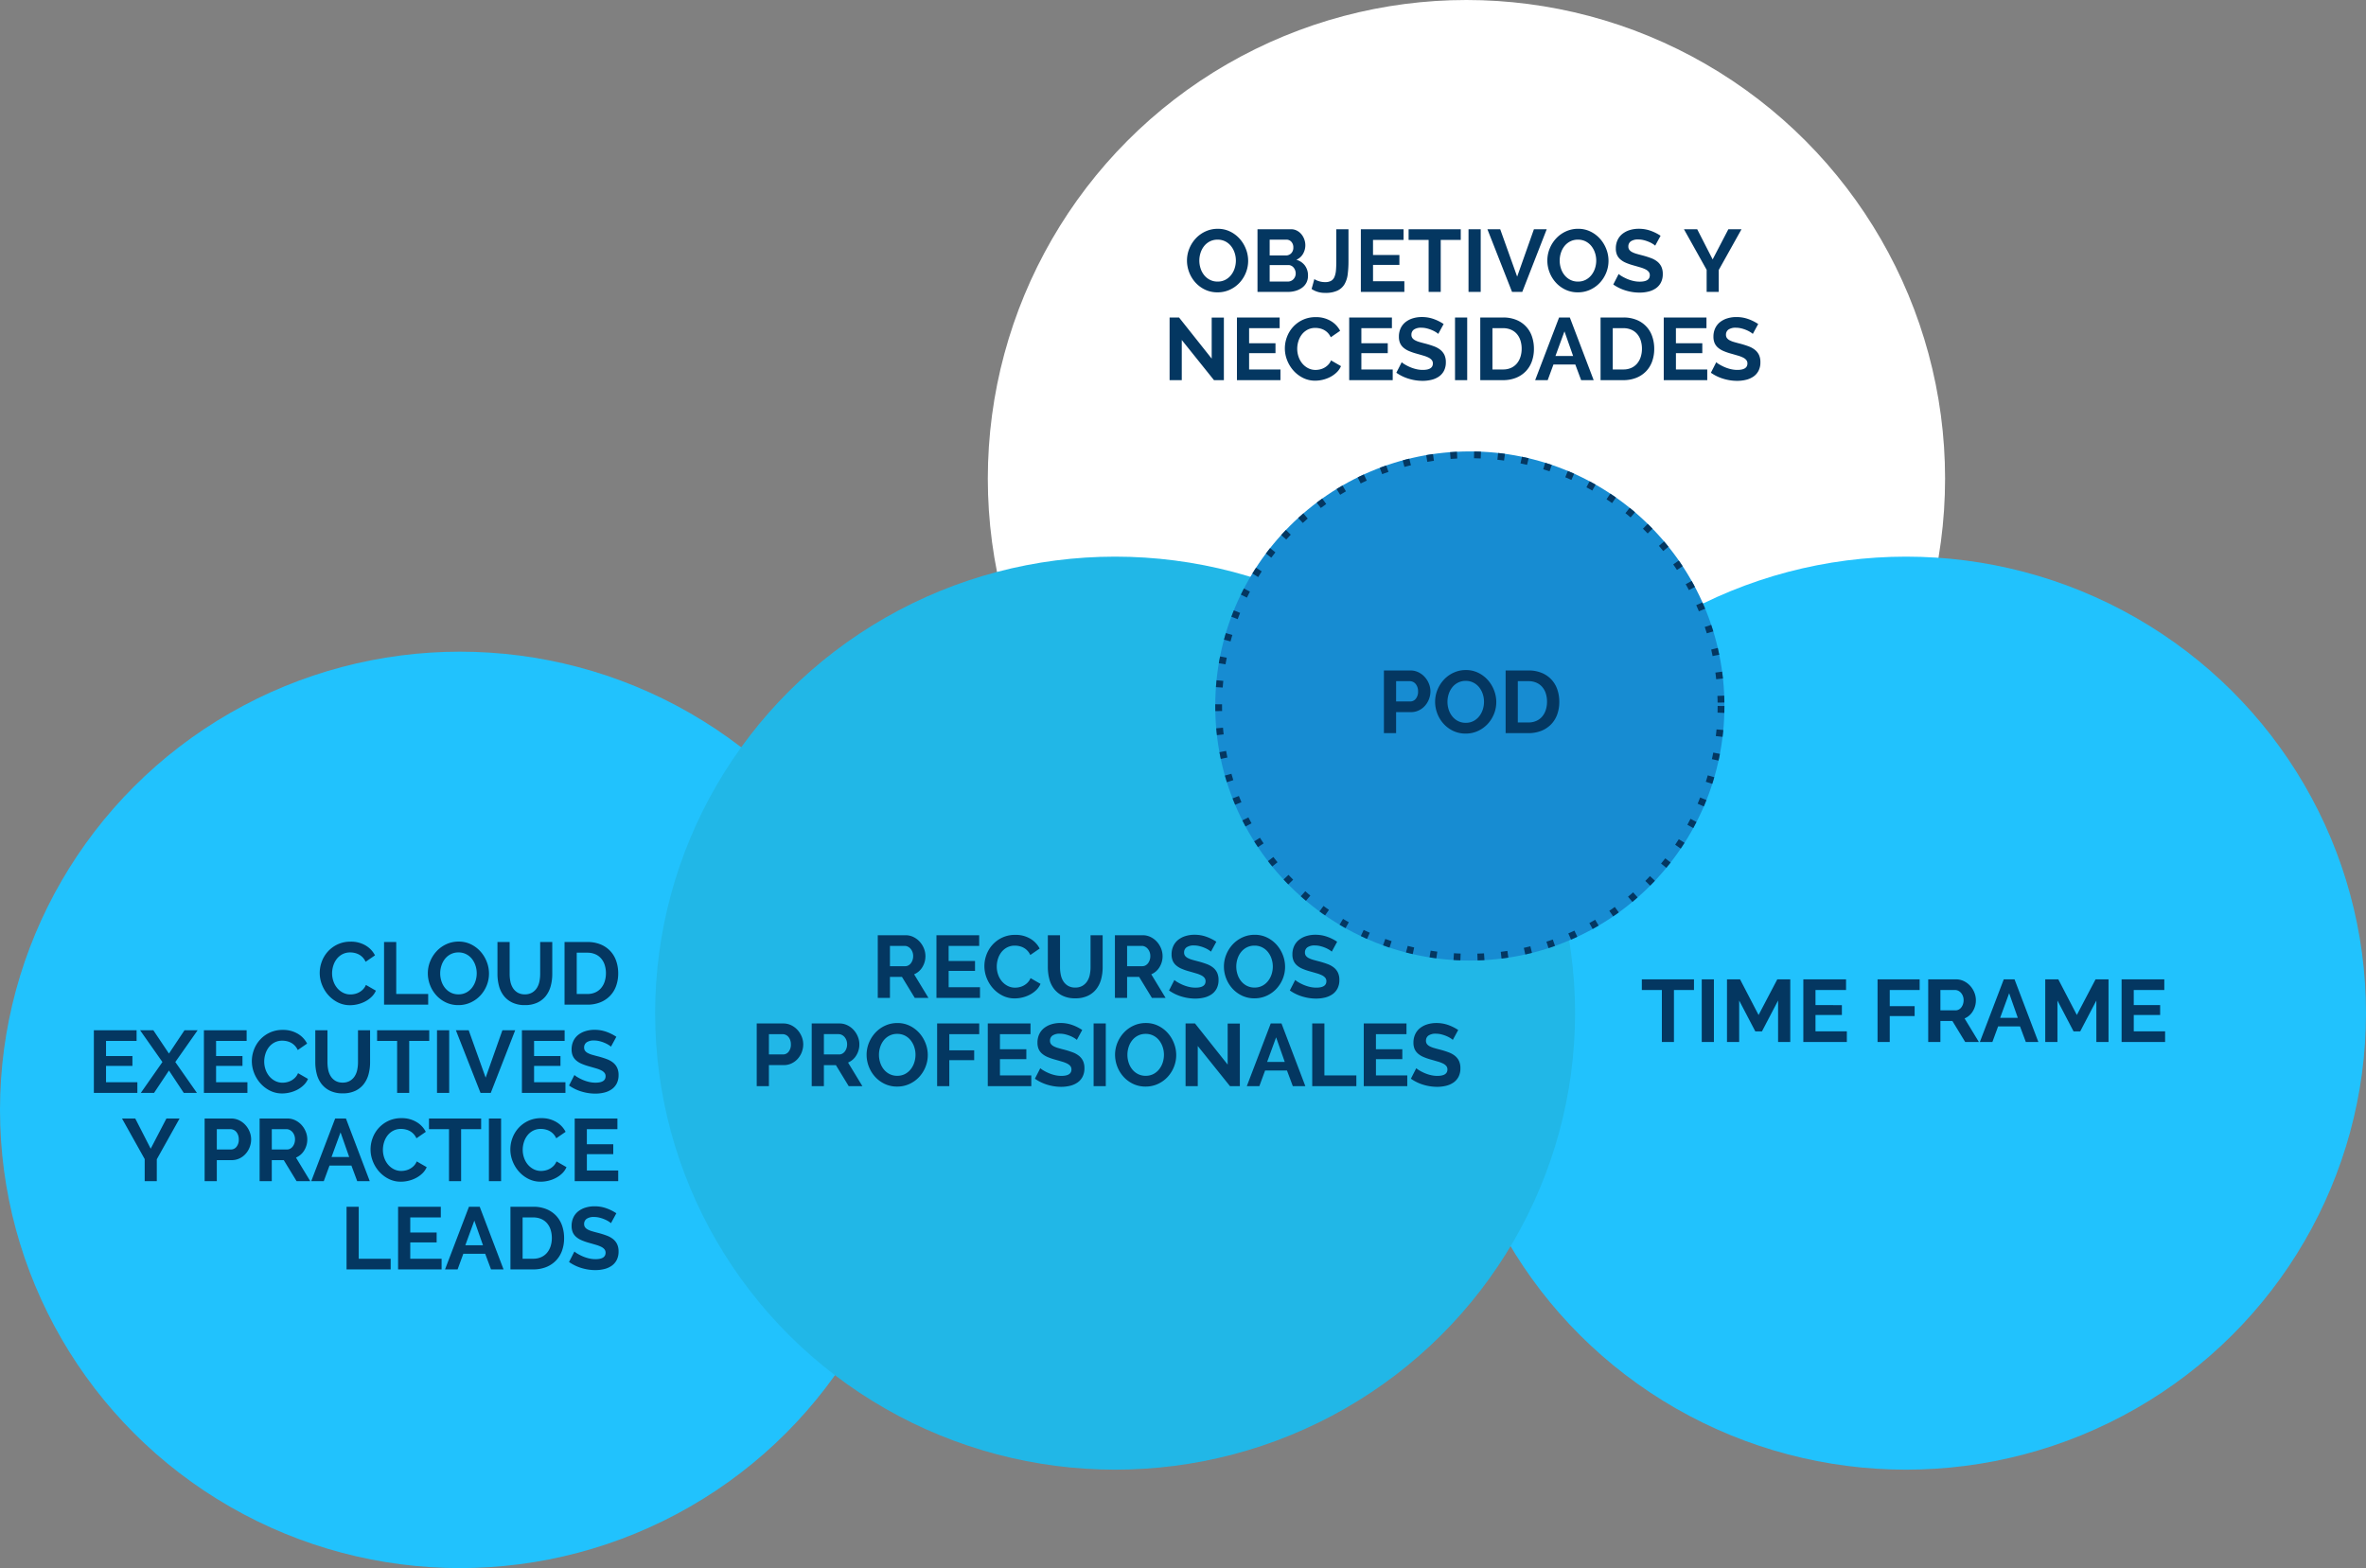
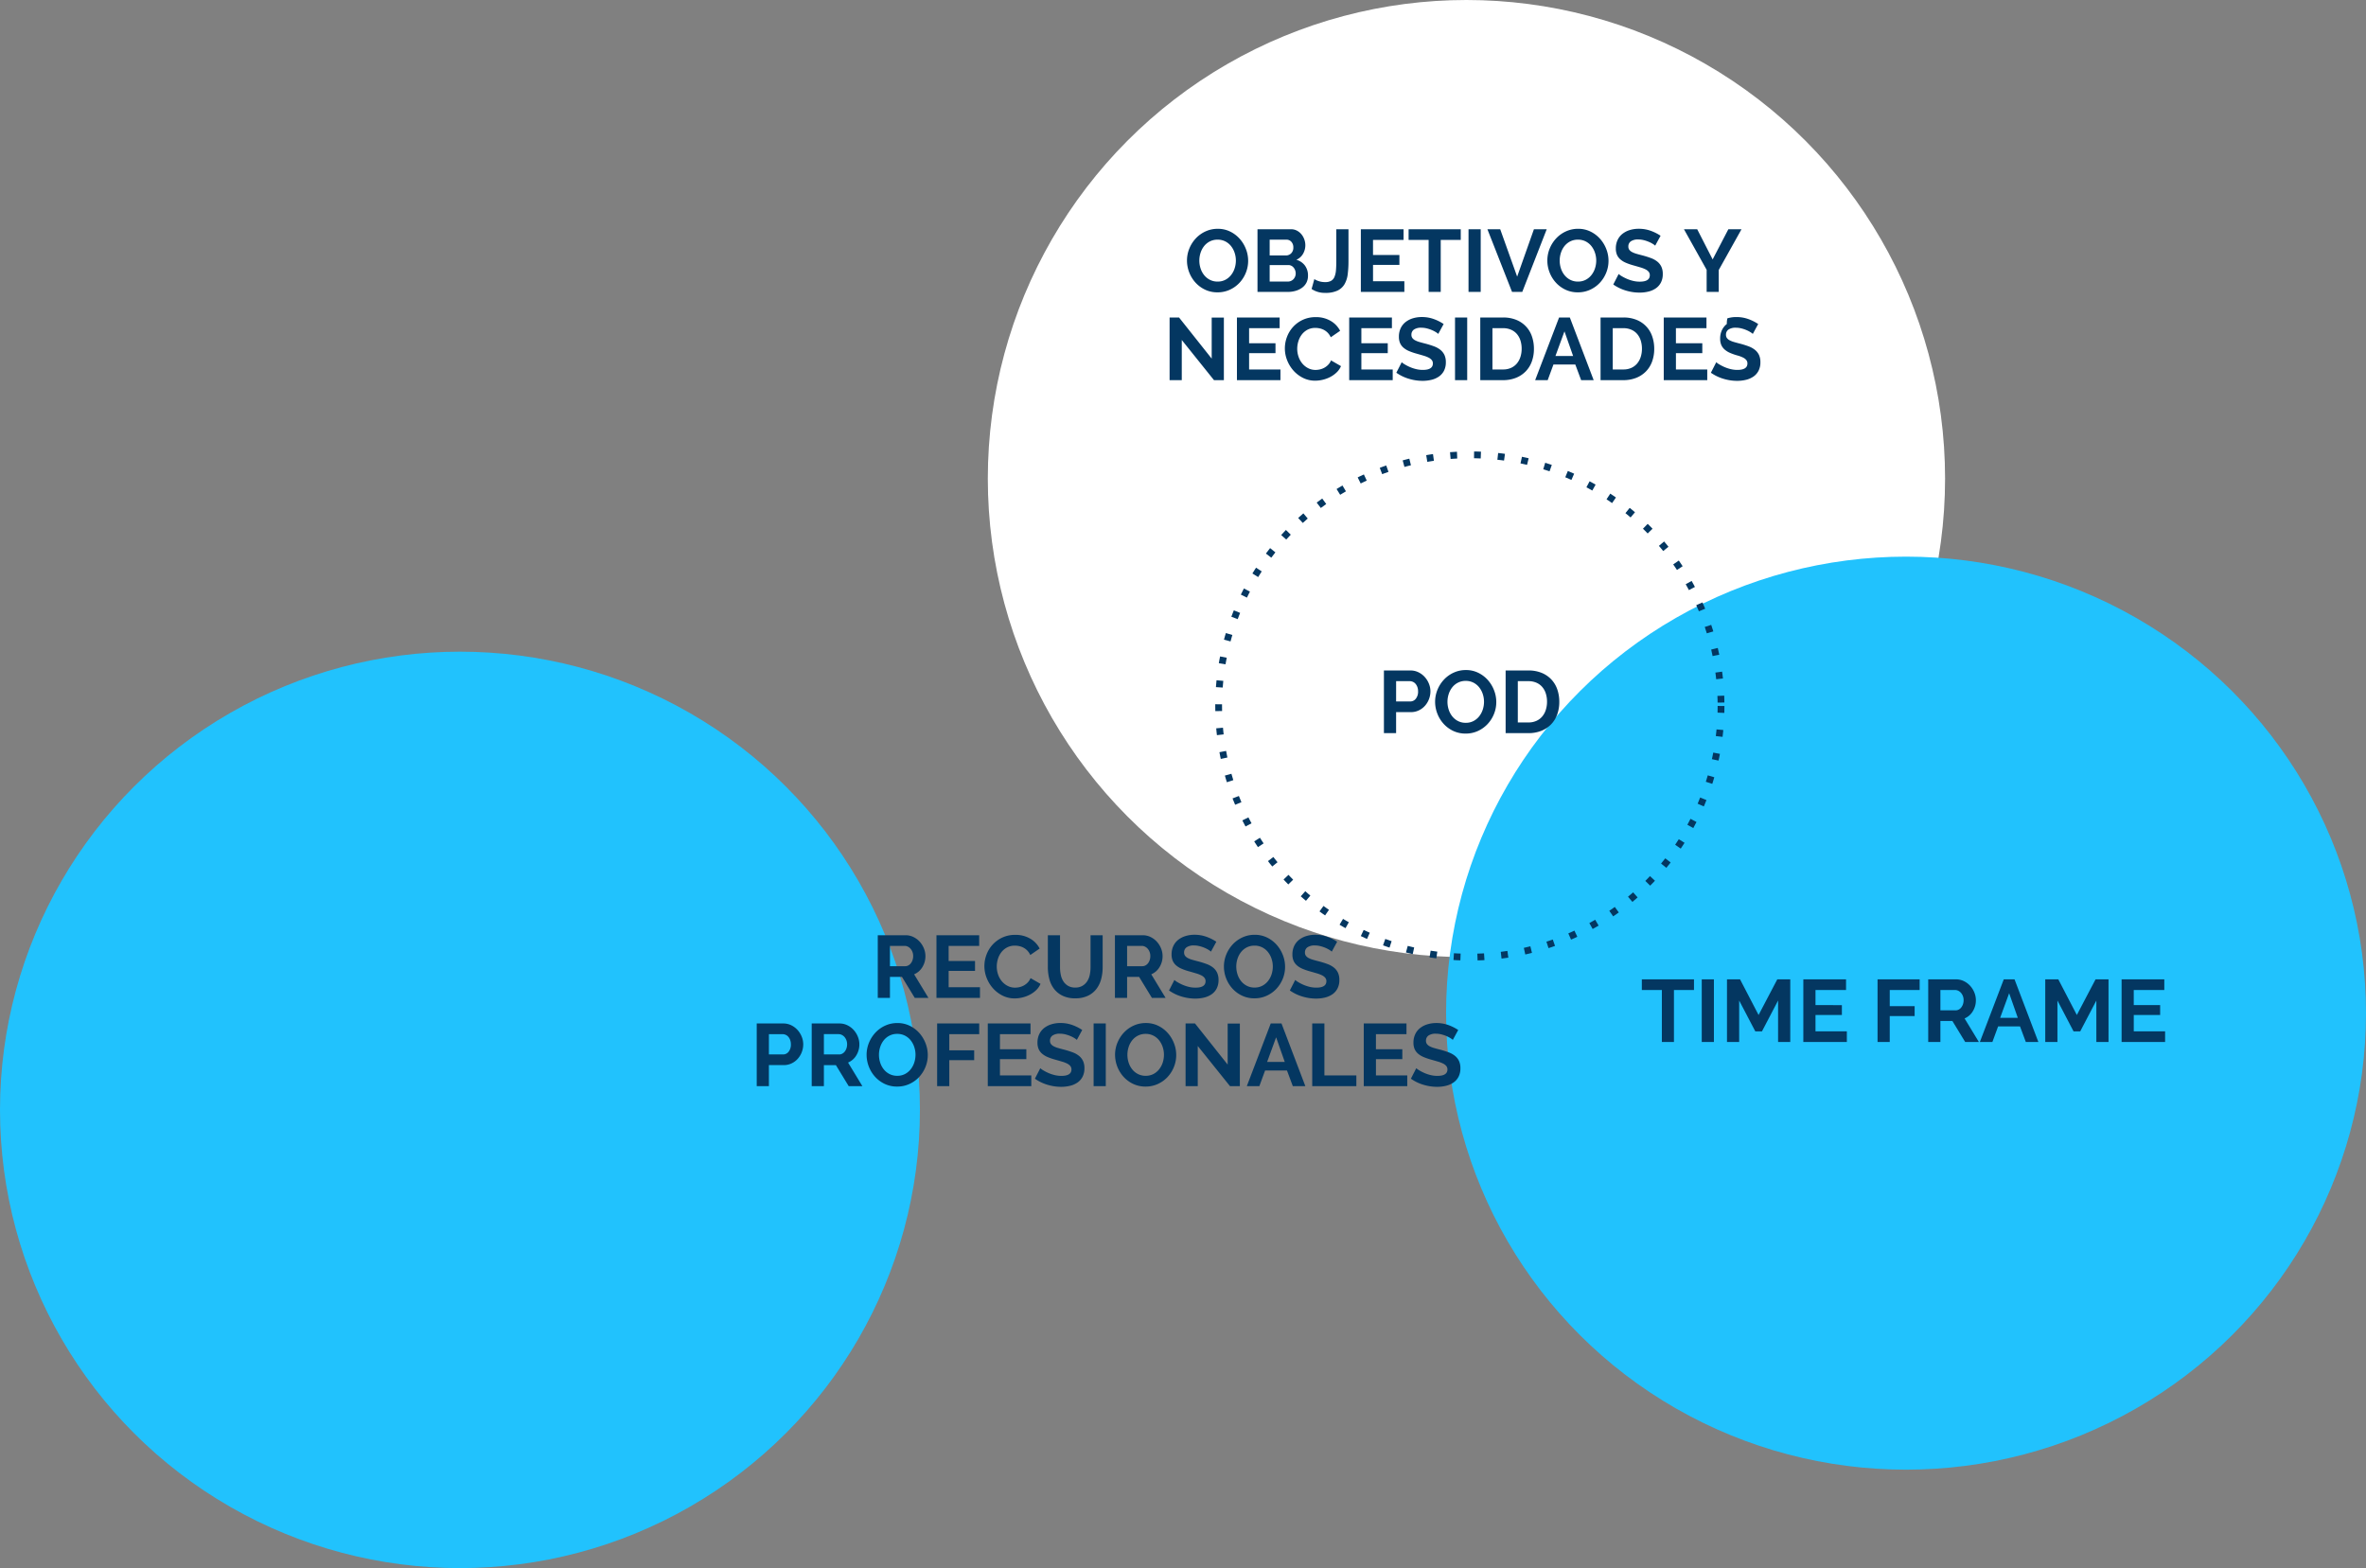
<svg xmlns="http://www.w3.org/2000/svg" width="697" height="462" viewBox="0 0 697 462">
  <rect x="0" y="0" width="697" height="462" fill="#808080" stroke="none" />
  <g transform="translate(-1139.197 -1492.26)">
    <circle cx="141" cy="141" r="141" transform="translate(1430.197 1492.26)" fill="#fff" />
    <ellipse cx="135.5" cy="134.5" rx="135.5" ry="134.5" transform="translate(1565.197 1656.26)" fill="#21c2fd" />
    <ellipse cx="135.5" cy="135" rx="135.5" ry="135" transform="translate(1139.197 1684.26)" fill="#21c2fd" />
-     <ellipse cx="135.5" cy="134.5" rx="135.5" ry="134.5" transform="translate(1332.197 1656.26)" fill="#21b7e7" />
    <g transform="translate(1497.197 1625.26)" fill="#178cd2" stroke="#043761" stroke-width="2" stroke-dasharray="2 5">
-       <circle cx="75" cy="75" r="75" stroke="none" />
      <circle cx="75" cy="75" r="74" fill="none" />
    </g>
-     <path d="M-72.332.13a8.388,8.388,0,0,1-3.679-.793,9.036,9.036,0,0,1-2.834-2.106,9.583,9.583,0,0,1-1.833-3,9.558,9.558,0,0,1-.65-3.458,9.278,9.278,0,0,1,.689-3.536,9.758,9.758,0,0,1,1.9-2.99,9.055,9.055,0,0,1,2.873-2.067,8.528,8.528,0,0,1,3.614-.767,8.106,8.106,0,0,1,3.653.819,9.125,9.125,0,0,1,2.821,2.145,9.876,9.876,0,0,1,1.82,3.016,9.49,9.49,0,0,1,.65,3.432,9.335,9.335,0,0,1-.676,3.523,9.565,9.565,0,0,1-1.872,2.964,9,9,0,0,1-2.86,2.054A8.528,8.528,0,0,1-72.332.13Zm-5.356-9.36a7.427,7.427,0,0,0,.364,2.314A6.177,6.177,0,0,0-76.271-4.94a5.236,5.236,0,0,0,1.69,1.378,4.862,4.862,0,0,0,2.275.52,4.821,4.821,0,0,0,2.3-.533,5.239,5.239,0,0,0,1.69-1.417,6.317,6.317,0,0,0,1.04-1.989,7.387,7.387,0,0,0,.351-2.249,7.193,7.193,0,0,0-.377-2.314,6.38,6.38,0,0,0-1.066-1.976,5.089,5.089,0,0,0-1.69-1.365,4.906,4.906,0,0,0-2.249-.507,4.9,4.9,0,0,0-2.314.533,5.13,5.13,0,0,0-1.69,1.4,6.306,6.306,0,0,0-1.027,1.976A7.387,7.387,0,0,0-77.688-9.23Zm32.006,4.472A4.326,4.326,0,0,1-46.15-2.7a4.313,4.313,0,0,1-1.287,1.482,6.025,6.025,0,0,1-1.9.91,8.247,8.247,0,0,1-2.3.312h-8.918V-18.46h9.88a3.643,3.643,0,0,1,1.742.416,4.349,4.349,0,0,1,1.326,1.079,4.945,4.945,0,0,1,.845,1.508,5.074,5.074,0,0,1,.3,1.7,5.027,5.027,0,0,1-.676,2.535,4.117,4.117,0,0,1-1.976,1.755,4.746,4.746,0,0,1,2.509,1.677A4.847,4.847,0,0,1-45.682-4.758ZM-49.3-5.434a2.7,2.7,0,0,0-.169-.949,2.635,2.635,0,0,0-.455-.793,2.119,2.119,0,0,0-.676-.533,1.891,1.891,0,0,0-.858-.195h-5.512v4.862h5.33a2.339,2.339,0,0,0,.923-.182,2.212,2.212,0,0,0,.741-.507,2.432,2.432,0,0,0,.494-.767A2.434,2.434,0,0,0-49.3-5.434Zm-7.67-9.958v4.654h4.784a2.129,2.129,0,0,0,1.547-.624A2.292,2.292,0,0,0-50-13.078a2.372,2.372,0,0,0-.585-1.69,1.9,1.9,0,0,0-1.443-.624ZM-43.81-3.77a5.459,5.459,0,0,0,1.222.572,5.766,5.766,0,0,0,1.976.312,3.464,3.464,0,0,0,1.742-.377,2.379,2.379,0,0,0,.988-1.157,6.325,6.325,0,0,0,.442-1.937q.1-1.157.1-2.717V-18.46h3.588v9.386a30.41,30.41,0,0,1-.221,3.835,7.734,7.734,0,0,1-.936,2.951,4.829,4.829,0,0,1-2.067,1.9,8.214,8.214,0,0,1-3.64.676,6.894,6.894,0,0,1-4-1.144Zm26.52.624V0H-30.108V-18.46h12.584v3.146h-9v4.446h7.774v2.912H-26.52v4.81ZM-.676-15.314h-5.9V0H-10.14V-15.314h-5.9V-18.46H-.676ZM1.612,0V-18.46H5.2V0Zm9.334-18.46L15.938-4.5l4.94-13.962h3.77L17.446,0H14.43L7.176-18.46ZM33.826.13a8.388,8.388,0,0,1-3.679-.793,9.036,9.036,0,0,1-2.834-2.106,9.583,9.583,0,0,1-1.833-3,9.558,9.558,0,0,1-.65-3.458,9.278,9.278,0,0,1,.689-3.536,9.758,9.758,0,0,1,1.9-2.99,9.055,9.055,0,0,1,2.873-2.067A8.528,8.528,0,0,1,33.9-18.59a8.106,8.106,0,0,1,3.653.819,9.125,9.125,0,0,1,2.821,2.145A9.876,9.876,0,0,1,42.2-12.61a9.49,9.49,0,0,1,.65,3.432,9.335,9.335,0,0,1-.676,3.523A9.565,9.565,0,0,1,40.3-2.691,9,9,0,0,1,37.44-.637,8.528,8.528,0,0,1,33.826.13ZM28.47-9.23a7.427,7.427,0,0,0,.364,2.314A6.177,6.177,0,0,0,29.887-4.94a5.236,5.236,0,0,0,1.69,1.378,4.862,4.862,0,0,0,2.275.52,4.821,4.821,0,0,0,2.3-.533,5.239,5.239,0,0,0,1.69-1.417,6.317,6.317,0,0,0,1.04-1.989,7.387,7.387,0,0,0,.351-2.249,7.193,7.193,0,0,0-.377-2.314,6.38,6.38,0,0,0-1.066-1.976,5.089,5.089,0,0,0-1.69-1.365,4.906,4.906,0,0,0-2.249-.507,4.9,4.9,0,0,0-2.314.533,5.13,5.13,0,0,0-1.69,1.4,6.306,6.306,0,0,0-1.027,1.976A7.387,7.387,0,0,0,28.47-9.23ZM56.6-13.624a4.435,4.435,0,0,0-.663-.494,8.057,8.057,0,0,0-1.17-.611,10.077,10.077,0,0,0-1.495-.507,6.529,6.529,0,0,0-1.638-.208,3.673,3.673,0,0,0-2.21.546,1.806,1.806,0,0,0-.728,1.534,1.576,1.576,0,0,0,.273.949,2.36,2.36,0,0,0,.793.663,6.671,6.671,0,0,0,1.313.52q.793.234,1.833.494,1.352.364,2.457.78a6.657,6.657,0,0,1,1.872,1.04,4.294,4.294,0,0,1,1.183,1.5,4.956,4.956,0,0,1,.416,2.145,5.342,5.342,0,0,1-.559,2.535,4.7,4.7,0,0,1-1.508,1.7,6.555,6.555,0,0,1-2.184.949A10.959,10.959,0,0,1,52,.208a13.9,13.9,0,0,1-4.108-.624,12.683,12.683,0,0,1-3.64-1.768l1.586-3.094a5.01,5.01,0,0,0,.845.611,12.916,12.916,0,0,0,1.443.754,11.226,11.226,0,0,0,1.846.637,8.341,8.341,0,0,0,2.08.26q2.964,0,2.964-1.9a1.556,1.556,0,0,0-.338-1.014,2.867,2.867,0,0,0-.962-.728,9.208,9.208,0,0,0-1.508-.572q-.884-.26-1.976-.572a16.8,16.8,0,0,1-2.3-.793,6.049,6.049,0,0,1-1.625-1.014,3.8,3.8,0,0,1-.975-1.352,4.683,4.683,0,0,1-.325-1.833,5.738,5.738,0,0,1,.52-2.5,5.045,5.045,0,0,1,1.443-1.82,6.537,6.537,0,0,1,2.145-1.105,8.864,8.864,0,0,1,2.626-.377,10.191,10.191,0,0,1,3.588.611,13.362,13.362,0,0,1,2.86,1.443ZM68.978-18.46l4.55,8.892,4.628-8.892H82.03L75.322-6.448V0H71.76V-6.5L65.078-18.46ZM-82.862,14.17V26H-86.45V7.54h2.782l9.62,12.116V7.566h3.588V26h-2.912Zm29.068,8.684V26H-66.612V7.54h12.584v3.146h-9v4.446h7.774v2.912h-7.774v4.81Zm1.3-6.214a9.561,9.561,0,0,1,.611-3.341A9.083,9.083,0,0,1-50.1,10.348a9.018,9.018,0,0,1,2.86-2.106,8.833,8.833,0,0,1,3.848-.806,8.39,8.39,0,0,1,4.407,1.118,7.14,7.14,0,0,1,2.769,2.912l-2.756,1.9a4.713,4.713,0,0,0-.884-1.313,4.422,4.422,0,0,0-1.118-.845,5.018,5.018,0,0,0-1.248-.455,5.919,5.919,0,0,0-1.274-.143,4.84,4.84,0,0,0-2.353.546,5.177,5.177,0,0,0-1.664,1.417,6.249,6.249,0,0,0-1,1.976,7.479,7.479,0,0,0-.338,2.2,7.167,7.167,0,0,0,.39,2.353,6.263,6.263,0,0,0,1.1,1.989,5.527,5.527,0,0,0,1.716,1.378,4.694,4.694,0,0,0,2.2.52,5.779,5.779,0,0,0,1.3-.156,4.942,4.942,0,0,0,1.287-.494,4.876,4.876,0,0,0,1.131-.871,4.02,4.02,0,0,0,.832-1.287l2.938,1.69A5.549,5.549,0,0,1-37.219,23.7a8.114,8.114,0,0,1-1.846,1.339,9.429,9.429,0,0,1-2.2.832,9.616,9.616,0,0,1-2.288.286,7.864,7.864,0,0,1-3.614-.832,9.411,9.411,0,0,1-2.821-2.171,10.074,10.074,0,0,1-1.846-3.042A9.494,9.494,0,0,1-52.494,16.64Zm31.772,6.214V26H-33.54V7.54h12.584v3.146h-9v4.446h7.774v2.912h-7.774v4.81ZM-7.306,12.376a4.435,4.435,0,0,0-.663-.494,8.057,8.057,0,0,0-1.17-.611,10.077,10.077,0,0,0-1.495-.507,6.529,6.529,0,0,0-1.638-.208,3.673,3.673,0,0,0-2.21.546,1.806,1.806,0,0,0-.728,1.534,1.576,1.576,0,0,0,.273.949,2.36,2.36,0,0,0,.793.663,6.671,6.671,0,0,0,1.313.52q.793.234,1.833.494,1.352.364,2.457.78a6.657,6.657,0,0,1,1.872,1.04,4.294,4.294,0,0,1,1.183,1.495,4.956,4.956,0,0,1,.416,2.145,5.342,5.342,0,0,1-.559,2.535,4.7,4.7,0,0,1-1.508,1.7,6.555,6.555,0,0,1-2.184.949,10.959,10.959,0,0,1-2.587.3,13.9,13.9,0,0,1-4.108-.624,12.683,12.683,0,0,1-3.64-1.768l1.586-3.094a5.01,5.01,0,0,0,.845.611,12.916,12.916,0,0,0,1.443.754,11.226,11.226,0,0,0,1.846.637,8.341,8.341,0,0,0,2.08.26q2.964,0,2.964-1.9a1.556,1.556,0,0,0-.338-1.014,2.867,2.867,0,0,0-.962-.728,9.208,9.208,0,0,0-1.508-.572q-.884-.26-1.976-.572a16.8,16.8,0,0,1-2.3-.793A6.049,6.049,0,0,1-17.6,16.393a3.8,3.8,0,0,1-.975-1.352,4.683,4.683,0,0,1-.325-1.833,5.738,5.738,0,0,1,.52-2.5,5.045,5.045,0,0,1,1.443-1.82,6.537,6.537,0,0,1,2.145-1.105,8.864,8.864,0,0,1,2.626-.377,10.191,10.191,0,0,1,3.588.611A13.362,13.362,0,0,1-5.72,9.464ZM-2.366,26V7.54H1.222V26ZM5.07,26V7.54h6.708a10.022,10.022,0,0,1,3.965.728,7.971,7.971,0,0,1,4.563,4.9,11,11,0,0,1,.572,3.575,10.805,10.805,0,0,1-.637,3.809,8.13,8.13,0,0,1-1.833,2.912,8.253,8.253,0,0,1-2.873,1.872A10.143,10.143,0,0,1,11.778,26Zm12.194-9.256A7.856,7.856,0,0,0,16.9,14.3a5.466,5.466,0,0,0-1.066-1.924A4.744,4.744,0,0,0,14.1,11.128a5.834,5.834,0,0,0-2.327-.442H8.658V22.854h3.12a5.618,5.618,0,0,0,2.353-.468A4.817,4.817,0,0,0,15.847,21.1,5.724,5.724,0,0,0,16.9,19.162,7.768,7.768,0,0,0,17.264,16.744Zm11.024-9.2H31.46L38.48,26H34.788l-1.716-4.6H26.624L24.934,26H21.242Zm4.134,11.336-2.548-7.254-2.652,7.254ZM40.508,26V7.54h6.708a10.022,10.022,0,0,1,3.965.728,7.971,7.971,0,0,1,4.563,4.9,11,11,0,0,1,.572,3.575,10.805,10.805,0,0,1-.637,3.809,8.13,8.13,0,0,1-1.833,2.912,8.253,8.253,0,0,1-2.873,1.872A10.143,10.143,0,0,1,47.216,26ZM52.7,16.744a7.856,7.856,0,0,0-.364-2.444,5.466,5.466,0,0,0-1.066-1.924,4.744,4.744,0,0,0-1.729-1.248,5.834,5.834,0,0,0-2.327-.442H44.1V22.854h3.12a5.618,5.618,0,0,0,2.353-.468A4.817,4.817,0,0,0,51.285,21.1a5.724,5.724,0,0,0,1.053-1.937A7.768,7.768,0,0,0,52.7,16.744Zm19.24,6.11V26H59.124V7.54H71.708v3.146h-9v4.446h7.774v2.912H62.712v4.81ZM85.358,12.376a4.434,4.434,0,0,0-.663-.494,8.057,8.057,0,0,0-1.17-.611,10.077,10.077,0,0,0-1.495-.507,6.529,6.529,0,0,0-1.638-.208,3.673,3.673,0,0,0-2.21.546,1.806,1.806,0,0,0-.728,1.534,1.576,1.576,0,0,0,.273.949,2.36,2.36,0,0,0,.793.663,6.671,6.671,0,0,0,1.313.52q.793.234,1.833.494,1.352.364,2.457.78a6.657,6.657,0,0,1,1.872,1.04,4.294,4.294,0,0,1,1.183,1.495,4.956,4.956,0,0,1,.416,2.145,5.342,5.342,0,0,1-.559,2.535,4.7,4.7,0,0,1-1.508,1.7,6.555,6.555,0,0,1-2.184.949,10.959,10.959,0,0,1-2.587.3,13.9,13.9,0,0,1-4.108-.624,12.683,12.683,0,0,1-3.64-1.768l1.586-3.094a5.01,5.01,0,0,0,.845.611,12.916,12.916,0,0,0,1.443.754,11.226,11.226,0,0,0,1.846.637,8.341,8.341,0,0,0,2.08.26q2.964,0,2.964-1.9a1.556,1.556,0,0,0-.338-1.014,2.867,2.867,0,0,0-.962-.728,9.209,9.209,0,0,0-1.508-.572q-.884-.26-1.976-.572a16.8,16.8,0,0,1-2.3-.793,6.049,6.049,0,0,1-1.625-1.014,3.8,3.8,0,0,1-.975-1.352,4.683,4.683,0,0,1-.325-1.833,5.738,5.738,0,0,1,.52-2.5,5.045,5.045,0,0,1,1.443-1.82A6.537,6.537,0,0,1,77.87,7.787,8.864,8.864,0,0,1,80.5,7.41a10.191,10.191,0,0,1,3.588.611,13.362,13.362,0,0,1,2.86,1.443Z" transform="translate(1570.198 1578.26)" fill="#043761" />
+     <path d="M-72.332.13a8.388,8.388,0,0,1-3.679-.793,9.036,9.036,0,0,1-2.834-2.106,9.583,9.583,0,0,1-1.833-3,9.558,9.558,0,0,1-.65-3.458,9.278,9.278,0,0,1,.689-3.536,9.758,9.758,0,0,1,1.9-2.99,9.055,9.055,0,0,1,2.873-2.067,8.528,8.528,0,0,1,3.614-.767,8.106,8.106,0,0,1,3.653.819,9.125,9.125,0,0,1,2.821,2.145,9.876,9.876,0,0,1,1.82,3.016,9.49,9.49,0,0,1,.65,3.432,9.335,9.335,0,0,1-.676,3.523,9.565,9.565,0,0,1-1.872,2.964,9,9,0,0,1-2.86,2.054A8.528,8.528,0,0,1-72.332.13Zm-5.356-9.36a7.427,7.427,0,0,0,.364,2.314A6.177,6.177,0,0,0-76.271-4.94a5.236,5.236,0,0,0,1.69,1.378,4.862,4.862,0,0,0,2.275.52,4.821,4.821,0,0,0,2.3-.533,5.239,5.239,0,0,0,1.69-1.417,6.317,6.317,0,0,0,1.04-1.989,7.387,7.387,0,0,0,.351-2.249,7.193,7.193,0,0,0-.377-2.314,6.38,6.38,0,0,0-1.066-1.976,5.089,5.089,0,0,0-1.69-1.365,4.906,4.906,0,0,0-2.249-.507,4.9,4.9,0,0,0-2.314.533,5.13,5.13,0,0,0-1.69,1.4,6.306,6.306,0,0,0-1.027,1.976A7.387,7.387,0,0,0-77.688-9.23Zm32.006,4.472A4.326,4.326,0,0,1-46.15-2.7a4.313,4.313,0,0,1-1.287,1.482,6.025,6.025,0,0,1-1.9.91,8.247,8.247,0,0,1-2.3.312h-8.918V-18.46h9.88a3.643,3.643,0,0,1,1.742.416,4.349,4.349,0,0,1,1.326,1.079,4.945,4.945,0,0,1,.845,1.508,5.074,5.074,0,0,1,.3,1.7,5.027,5.027,0,0,1-.676,2.535,4.117,4.117,0,0,1-1.976,1.755,4.746,4.746,0,0,1,2.509,1.677A4.847,4.847,0,0,1-45.682-4.758ZM-49.3-5.434a2.7,2.7,0,0,0-.169-.949,2.635,2.635,0,0,0-.455-.793,2.119,2.119,0,0,0-.676-.533,1.891,1.891,0,0,0-.858-.195h-5.512v4.862h5.33a2.339,2.339,0,0,0,.923-.182,2.212,2.212,0,0,0,.741-.507,2.432,2.432,0,0,0,.494-.767A2.434,2.434,0,0,0-49.3-5.434Zm-7.67-9.958v4.654h4.784a2.129,2.129,0,0,0,1.547-.624A2.292,2.292,0,0,0-50-13.078a2.372,2.372,0,0,0-.585-1.69,1.9,1.9,0,0,0-1.443-.624ZM-43.81-3.77a5.459,5.459,0,0,0,1.222.572,5.766,5.766,0,0,0,1.976.312,3.464,3.464,0,0,0,1.742-.377,2.379,2.379,0,0,0,.988-1.157,6.325,6.325,0,0,0,.442-1.937q.1-1.157.1-2.717V-18.46h3.588v9.386a30.41,30.41,0,0,1-.221,3.835,7.734,7.734,0,0,1-.936,2.951,4.829,4.829,0,0,1-2.067,1.9,8.214,8.214,0,0,1-3.64.676,6.894,6.894,0,0,1-4-1.144Zm26.52.624V0H-30.108V-18.46h12.584v3.146h-9v4.446h7.774v2.912H-26.52v4.81ZM-.676-15.314h-5.9V0H-10.14V-15.314h-5.9V-18.46H-.676ZM1.612,0V-18.46H5.2V0Zm9.334-18.46L15.938-4.5l4.94-13.962h3.77L17.446,0H14.43L7.176-18.46ZM33.826.13a8.388,8.388,0,0,1-3.679-.793,9.036,9.036,0,0,1-2.834-2.106,9.583,9.583,0,0,1-1.833-3,9.558,9.558,0,0,1-.65-3.458,9.278,9.278,0,0,1,.689-3.536,9.758,9.758,0,0,1,1.9-2.99,9.055,9.055,0,0,1,2.873-2.067A8.528,8.528,0,0,1,33.9-18.59a8.106,8.106,0,0,1,3.653.819,9.125,9.125,0,0,1,2.821,2.145A9.876,9.876,0,0,1,42.2-12.61a9.49,9.49,0,0,1,.65,3.432,9.335,9.335,0,0,1-.676,3.523A9.565,9.565,0,0,1,40.3-2.691,9,9,0,0,1,37.44-.637,8.528,8.528,0,0,1,33.826.13ZM28.47-9.23a7.427,7.427,0,0,0,.364,2.314A6.177,6.177,0,0,0,29.887-4.94a5.236,5.236,0,0,0,1.69,1.378,4.862,4.862,0,0,0,2.275.52,4.821,4.821,0,0,0,2.3-.533,5.239,5.239,0,0,0,1.69-1.417,6.317,6.317,0,0,0,1.04-1.989,7.387,7.387,0,0,0,.351-2.249,7.193,7.193,0,0,0-.377-2.314,6.38,6.38,0,0,0-1.066-1.976,5.089,5.089,0,0,0-1.69-1.365,4.906,4.906,0,0,0-2.249-.507,4.9,4.9,0,0,0-2.314.533,5.13,5.13,0,0,0-1.69,1.4,6.306,6.306,0,0,0-1.027,1.976A7.387,7.387,0,0,0,28.47-9.23ZM56.6-13.624a4.435,4.435,0,0,0-.663-.494,8.057,8.057,0,0,0-1.17-.611,10.077,10.077,0,0,0-1.495-.507,6.529,6.529,0,0,0-1.638-.208,3.673,3.673,0,0,0-2.21.546,1.806,1.806,0,0,0-.728,1.534,1.576,1.576,0,0,0,.273.949,2.36,2.36,0,0,0,.793.663,6.671,6.671,0,0,0,1.313.52q.793.234,1.833.494,1.352.364,2.457.78a6.657,6.657,0,0,1,1.872,1.04,4.294,4.294,0,0,1,1.183,1.5,4.956,4.956,0,0,1,.416,2.145,5.342,5.342,0,0,1-.559,2.535,4.7,4.7,0,0,1-1.508,1.7,6.555,6.555,0,0,1-2.184.949A10.959,10.959,0,0,1,52,.208a13.9,13.9,0,0,1-4.108-.624,12.683,12.683,0,0,1-3.64-1.768l1.586-3.094a5.01,5.01,0,0,0,.845.611,12.916,12.916,0,0,0,1.443.754,11.226,11.226,0,0,0,1.846.637,8.341,8.341,0,0,0,2.08.26q2.964,0,2.964-1.9a1.556,1.556,0,0,0-.338-1.014,2.867,2.867,0,0,0-.962-.728,9.208,9.208,0,0,0-1.508-.572q-.884-.26-1.976-.572a16.8,16.8,0,0,1-2.3-.793,6.049,6.049,0,0,1-1.625-1.014,3.8,3.8,0,0,1-.975-1.352,4.683,4.683,0,0,1-.325-1.833,5.738,5.738,0,0,1,.52-2.5,5.045,5.045,0,0,1,1.443-1.82,6.537,6.537,0,0,1,2.145-1.105,8.864,8.864,0,0,1,2.626-.377,10.191,10.191,0,0,1,3.588.611,13.362,13.362,0,0,1,2.86,1.443ZM68.978-18.46l4.55,8.892,4.628-8.892H82.03L75.322-6.448V0H71.76V-6.5L65.078-18.46ZM-82.862,14.17V26H-86.45V7.54h2.782l9.62,12.116V7.566h3.588V26h-2.912Zm29.068,8.684V26H-66.612V7.54h12.584v3.146h-9v4.446h7.774v2.912h-7.774v4.81Zm1.3-6.214a9.561,9.561,0,0,1,.611-3.341A9.083,9.083,0,0,1-50.1,10.348a9.018,9.018,0,0,1,2.86-2.106,8.833,8.833,0,0,1,3.848-.806,8.39,8.39,0,0,1,4.407,1.118,7.14,7.14,0,0,1,2.769,2.912l-2.756,1.9a4.713,4.713,0,0,0-.884-1.313,4.422,4.422,0,0,0-1.118-.845,5.018,5.018,0,0,0-1.248-.455,5.919,5.919,0,0,0-1.274-.143,4.84,4.84,0,0,0-2.353.546,5.177,5.177,0,0,0-1.664,1.417,6.249,6.249,0,0,0-1,1.976,7.479,7.479,0,0,0-.338,2.2,7.167,7.167,0,0,0,.39,2.353,6.263,6.263,0,0,0,1.1,1.989,5.527,5.527,0,0,0,1.716,1.378,4.694,4.694,0,0,0,2.2.52,5.779,5.779,0,0,0,1.3-.156,4.942,4.942,0,0,0,1.287-.494,4.876,4.876,0,0,0,1.131-.871,4.02,4.02,0,0,0,.832-1.287l2.938,1.69A5.549,5.549,0,0,1-37.219,23.7a8.114,8.114,0,0,1-1.846,1.339,9.429,9.429,0,0,1-2.2.832,9.616,9.616,0,0,1-2.288.286,7.864,7.864,0,0,1-3.614-.832,9.411,9.411,0,0,1-2.821-2.171,10.074,10.074,0,0,1-1.846-3.042A9.494,9.494,0,0,1-52.494,16.64Zm31.772,6.214V26H-33.54V7.54h12.584v3.146h-9v4.446h7.774v2.912h-7.774v4.81ZM-7.306,12.376a4.435,4.435,0,0,0-.663-.494,8.057,8.057,0,0,0-1.17-.611,10.077,10.077,0,0,0-1.495-.507,6.529,6.529,0,0,0-1.638-.208,3.673,3.673,0,0,0-2.21.546,1.806,1.806,0,0,0-.728,1.534,1.576,1.576,0,0,0,.273.949,2.36,2.36,0,0,0,.793.663,6.671,6.671,0,0,0,1.313.52q.793.234,1.833.494,1.352.364,2.457.78a6.657,6.657,0,0,1,1.872,1.04,4.294,4.294,0,0,1,1.183,1.495,4.956,4.956,0,0,1,.416,2.145,5.342,5.342,0,0,1-.559,2.535,4.7,4.7,0,0,1-1.508,1.7,6.555,6.555,0,0,1-2.184.949,10.959,10.959,0,0,1-2.587.3,13.9,13.9,0,0,1-4.108-.624,12.683,12.683,0,0,1-3.64-1.768l1.586-3.094a5.01,5.01,0,0,0,.845.611,12.916,12.916,0,0,0,1.443.754,11.226,11.226,0,0,0,1.846.637,8.341,8.341,0,0,0,2.08.26q2.964,0,2.964-1.9a1.556,1.556,0,0,0-.338-1.014,2.867,2.867,0,0,0-.962-.728,9.208,9.208,0,0,0-1.508-.572q-.884-.26-1.976-.572a16.8,16.8,0,0,1-2.3-.793A6.049,6.049,0,0,1-17.6,16.393a3.8,3.8,0,0,1-.975-1.352,4.683,4.683,0,0,1-.325-1.833,5.738,5.738,0,0,1,.52-2.5,5.045,5.045,0,0,1,1.443-1.82,6.537,6.537,0,0,1,2.145-1.105,8.864,8.864,0,0,1,2.626-.377,10.191,10.191,0,0,1,3.588.611A13.362,13.362,0,0,1-5.72,9.464ZM-2.366,26V7.54H1.222V26ZM5.07,26V7.54h6.708a10.022,10.022,0,0,1,3.965.728,7.971,7.971,0,0,1,4.563,4.9,11,11,0,0,1,.572,3.575,10.805,10.805,0,0,1-.637,3.809,8.13,8.13,0,0,1-1.833,2.912,8.253,8.253,0,0,1-2.873,1.872A10.143,10.143,0,0,1,11.778,26Zm12.194-9.256A7.856,7.856,0,0,0,16.9,14.3a5.466,5.466,0,0,0-1.066-1.924A4.744,4.744,0,0,0,14.1,11.128a5.834,5.834,0,0,0-2.327-.442H8.658V22.854h3.12a5.618,5.618,0,0,0,2.353-.468A4.817,4.817,0,0,0,15.847,21.1,5.724,5.724,0,0,0,16.9,19.162,7.768,7.768,0,0,0,17.264,16.744Zm11.024-9.2H31.46L38.48,26H34.788l-1.716-4.6H26.624L24.934,26H21.242Zm4.134,11.336-2.548-7.254-2.652,7.254ZM40.508,26V7.54h6.708a10.022,10.022,0,0,1,3.965.728,7.971,7.971,0,0,1,4.563,4.9,11,11,0,0,1,.572,3.575,10.805,10.805,0,0,1-.637,3.809,8.13,8.13,0,0,1-1.833,2.912,8.253,8.253,0,0,1-2.873,1.872A10.143,10.143,0,0,1,47.216,26ZM52.7,16.744a7.856,7.856,0,0,0-.364-2.444,5.466,5.466,0,0,0-1.066-1.924,4.744,4.744,0,0,0-1.729-1.248,5.834,5.834,0,0,0-2.327-.442H44.1V22.854h3.12a5.618,5.618,0,0,0,2.353-.468A4.817,4.817,0,0,0,51.285,21.1a5.724,5.724,0,0,0,1.053-1.937A7.768,7.768,0,0,0,52.7,16.744Zm19.24,6.11V26H59.124V7.54H71.708v3.146h-9v4.446h7.774v2.912H62.712v4.81ZM85.358,12.376a4.434,4.434,0,0,0-.663-.494,8.057,8.057,0,0,0-1.17-.611,10.077,10.077,0,0,0-1.495-.507,6.529,6.529,0,0,0-1.638-.208,3.673,3.673,0,0,0-2.21.546,1.806,1.806,0,0,0-.728,1.534,1.576,1.576,0,0,0,.273.949,2.36,2.36,0,0,0,.793.663,6.671,6.671,0,0,0,1.313.52q.793.234,1.833.494,1.352.364,2.457.78a6.657,6.657,0,0,1,1.872,1.04,4.294,4.294,0,0,1,1.183,1.495,4.956,4.956,0,0,1,.416,2.145,5.342,5.342,0,0,1-.559,2.535,4.7,4.7,0,0,1-1.508,1.7,6.555,6.555,0,0,1-2.184.949,10.959,10.959,0,0,1-2.587.3,13.9,13.9,0,0,1-4.108-.624,12.683,12.683,0,0,1-3.64-1.768l1.586-3.094a5.01,5.01,0,0,0,.845.611,12.916,12.916,0,0,0,1.443.754,11.226,11.226,0,0,0,1.846.637,8.341,8.341,0,0,0,2.08.26q2.964,0,2.964-1.9a1.556,1.556,0,0,0-.338-1.014,2.867,2.867,0,0,0-.962-.728,9.209,9.209,0,0,0-1.508-.572a16.8,16.8,0,0,1-2.3-.793,6.049,6.049,0,0,1-1.625-1.014,3.8,3.8,0,0,1-.975-1.352,4.683,4.683,0,0,1-.325-1.833,5.738,5.738,0,0,1,.52-2.5,5.045,5.045,0,0,1,1.443-1.82A6.537,6.537,0,0,1,77.87,7.787,8.864,8.864,0,0,1,80.5,7.41a10.191,10.191,0,0,1,3.588.611,13.362,13.362,0,0,1,2.86,1.443Z" transform="translate(1570.198 1578.26)" fill="#043761" />
    <path d="M-25.311,0V-18.46h7.826a5.239,5.239,0,0,1,2.353.533,6.087,6.087,0,0,1,1.859,1.4,6.625,6.625,0,0,1,1.222,1.976,5.943,5.943,0,0,1,.442,2.223,6.406,6.406,0,0,1-.416,2.275,6.316,6.316,0,0,1-1.17,1.963,5.748,5.748,0,0,1-1.82,1.378,5.265,5.265,0,0,1-2.34.52h-4.368V0Zm3.588-9.334h4.16a2.055,2.055,0,0,0,1.651-.806,3.335,3.335,0,0,0,.663-2.184,3.6,3.6,0,0,0-.208-1.261A3.063,3.063,0,0,0-16-14.534a2.173,2.173,0,0,0-.793-.585,2.324,2.324,0,0,0-.923-.195h-4ZM-1.235.13A8.388,8.388,0,0,1-4.914-.663,9.036,9.036,0,0,1-7.748-2.769a9.583,9.583,0,0,1-1.833-3,9.558,9.558,0,0,1-.65-3.458,9.278,9.278,0,0,1,.689-3.536,9.758,9.758,0,0,1,1.9-2.99,9.055,9.055,0,0,1,2.873-2.067,8.528,8.528,0,0,1,3.614-.767,8.106,8.106,0,0,1,3.653.819,9.125,9.125,0,0,1,2.821,2.145,9.876,9.876,0,0,1,1.82,3.016,9.49,9.49,0,0,1,.65,3.432,9.335,9.335,0,0,1-.676,3.523A9.565,9.565,0,0,1,5.239-2.691,9,9,0,0,1,2.379-.637,8.528,8.528,0,0,1-1.235.13ZM-6.591-9.23a7.427,7.427,0,0,0,.364,2.314A6.177,6.177,0,0,0-5.174-4.94a5.236,5.236,0,0,0,1.69,1.378,4.862,4.862,0,0,0,2.275.52,4.821,4.821,0,0,0,2.3-.533,5.239,5.239,0,0,0,1.69-1.417,6.317,6.317,0,0,0,1.04-1.989A7.387,7.387,0,0,0,4.173-9.23,7.193,7.193,0,0,0,3.8-11.544,6.38,6.38,0,0,0,2.73-13.52a5.089,5.089,0,0,0-1.69-1.365,4.906,4.906,0,0,0-2.249-.507,4.9,4.9,0,0,0-2.314.533,5.13,5.13,0,0,0-1.69,1.4A6.306,6.306,0,0,0-6.24-11.479,7.387,7.387,0,0,0-6.591-9.23ZM10.543,0V-18.46h6.708a10.022,10.022,0,0,1,3.965.728,8.139,8.139,0,0,1,2.847,1.976,8.181,8.181,0,0,1,1.716,2.925,11,11,0,0,1,.572,3.575,10.805,10.805,0,0,1-.637,3.809,8.13,8.13,0,0,1-1.833,2.912A8.253,8.253,0,0,1,21.008-.663,10.143,10.143,0,0,1,17.251,0ZM22.737-9.256a7.856,7.856,0,0,0-.364-2.444,5.466,5.466,0,0,0-1.066-1.924,4.744,4.744,0,0,0-1.729-1.248,5.834,5.834,0,0,0-2.327-.442h-3.12V-3.146h3.12A5.618,5.618,0,0,0,19.6-3.614,4.817,4.817,0,0,0,21.32-4.9a5.724,5.724,0,0,0,1.053-1.937A7.768,7.768,0,0,0,22.737-9.256Z" transform="translate(1572.198 1708.26)" fill="#043761" />
    <path d="M-61.971-15.314h-5.9V0h-3.562V-15.314h-5.9V-18.46h15.366ZM-59.683,0V-18.46H-56.1V0Zm22.49,0V-12.22l-4.758,9.1H-43.9l-4.758-9.1V0h-3.588V-18.46H-48.4l5.46,10.5,5.512-10.5h3.822V0Zm20.254-3.146V0H-29.757V-18.46h12.584v3.146h-9v4.446H-18.4v2.912h-7.774v4.81ZM-7.891,0V-18.46h12.4v3.146H-4.3v4.758H3.029v2.912H-4.3V0ZM7.033,0V-18.46H15.2a5.239,5.239,0,0,1,2.353.533,6.087,6.087,0,0,1,1.859,1.4,6.625,6.625,0,0,1,1.222,1.976,5.943,5.943,0,0,1,.442,2.223,6.139,6.139,0,0,1-.9,3.263,5.149,5.149,0,0,1-2.431,2.119L21.957,0h-4.03l-3.77-6.188H10.621V0Zm3.588-9.334h4.5a1.9,1.9,0,0,0,.923-.234,2.361,2.361,0,0,0,.741-.637,3.176,3.176,0,0,0,.494-.949,3.677,3.677,0,0,0,.182-1.17,3.333,3.333,0,0,0-.208-1.2,3.121,3.121,0,0,0-.559-.949,2.528,2.528,0,0,0-.806-.624,2.093,2.093,0,0,0-.923-.221H10.621ZM29.289-18.46h3.172L39.481,0H35.789L34.073-4.6H27.625L25.935,0H22.243ZM33.423-7.124l-2.548-7.254L28.223-7.124ZM56.563,0V-12.22l-4.758,9.1h-1.95L45.1-12.22V0H41.509V-18.46h3.848l5.46,10.5,5.512-10.5h3.822V0ZM76.817-3.146V0H64V-18.46H76.583v3.146h-9v4.446h7.774v2.912H67.587v4.81Z" transform="translate(1700.198 1799.26)" fill="#043761" />
    <path d="M-67.418,0V-18.46h8.164a5.239,5.239,0,0,1,2.353.533,6.087,6.087,0,0,1,1.859,1.4,6.625,6.625,0,0,1,1.222,1.976,5.943,5.943,0,0,1,.442,2.223,6.139,6.139,0,0,1-.9,3.263,5.149,5.149,0,0,1-2.431,2.119L-52.494,0h-4.03l-3.77-6.188H-63.83V0Zm3.588-9.334h4.5a1.9,1.9,0,0,0,.923-.234,2.361,2.361,0,0,0,.741-.637,3.176,3.176,0,0,0,.494-.949,3.677,3.677,0,0,0,.182-1.17,3.333,3.333,0,0,0-.208-1.2,3.121,3.121,0,0,0-.559-.949,2.528,2.528,0,0,0-.806-.624,2.093,2.093,0,0,0-.923-.221H-63.83Zm26.52,6.188V0H-50.128V-18.46h12.584v3.146h-9v4.446h7.774v2.912H-46.54v4.81Zm1.3-6.214A9.561,9.561,0,0,1-35.4-12.7a9.083,9.083,0,0,1,1.781-2.951,9.018,9.018,0,0,1,2.86-2.106,8.833,8.833,0,0,1,3.848-.806A8.39,8.39,0,0,1-22.5-17.446a7.14,7.14,0,0,1,2.769,2.912l-2.756,1.9a4.713,4.713,0,0,0-.884-1.313,4.422,4.422,0,0,0-1.118-.845,5.018,5.018,0,0,0-1.248-.455,5.919,5.919,0,0,0-1.274-.143,4.84,4.84,0,0,0-2.353.546,5.177,5.177,0,0,0-1.664,1.417,6.249,6.249,0,0,0-1,1.976,7.479,7.479,0,0,0-.338,2.2A7.167,7.167,0,0,0-31.98-6.9a6.262,6.262,0,0,0,1.1,1.989,5.527,5.527,0,0,0,1.716,1.378,4.694,4.694,0,0,0,2.2.52,5.779,5.779,0,0,0,1.3-.156,4.942,4.942,0,0,0,1.287-.494,4.876,4.876,0,0,0,1.131-.871,4.02,4.02,0,0,0,.832-1.287l2.938,1.69A5.549,5.549,0,0,1-20.735-2.3,8.114,8.114,0,0,1-22.581-.962a9.429,9.429,0,0,1-2.2.832,9.616,9.616,0,0,1-2.288.286A7.864,7.864,0,0,1-30.68-.676,9.411,9.411,0,0,1-33.5-2.847a10.074,10.074,0,0,1-1.846-3.042A9.494,9.494,0,0,1-36.01-9.36ZM-9.256-3.042a4.118,4.118,0,0,0,2.145-.52,4.194,4.194,0,0,0,1.4-1.352,5.584,5.584,0,0,0,.754-1.911,11.052,11.052,0,0,0,.221-2.223V-18.46H-1.17v9.412a13.457,13.457,0,0,1-.455,3.562,8.172,8.172,0,0,1-1.43,2.912A6.852,6.852,0,0,1-5.564-.6,8.485,8.485,0,0,1-9.23.13a8.392,8.392,0,0,1-3.757-.767A7.011,7.011,0,0,1-15.5-2.665,8.094,8.094,0,0,1-16.887-5.59a13.8,13.8,0,0,1-.429-3.458V-18.46h3.588v9.412A11.184,11.184,0,0,0-13.507-6.8a5.584,5.584,0,0,0,.754,1.911,4.113,4.113,0,0,0,1.391,1.339A4.075,4.075,0,0,0-9.256-3.042ZM2.444,0V-18.46h8.164a5.239,5.239,0,0,1,2.353.533,6.087,6.087,0,0,1,1.859,1.4,6.625,6.625,0,0,1,1.222,1.976,5.943,5.943,0,0,1,.442,2.223,6.139,6.139,0,0,1-.9,3.263,5.149,5.149,0,0,1-2.431,2.119L17.368,0h-4.03L9.568-6.188H6.032V0ZM6.032-9.334h4.5a1.9,1.9,0,0,0,.923-.234,2.361,2.361,0,0,0,.741-.637,3.176,3.176,0,0,0,.494-.949,3.677,3.677,0,0,0,.182-1.17,3.333,3.333,0,0,0-.208-1.2,3.121,3.121,0,0,0-.559-.949,2.528,2.528,0,0,0-.806-.624,2.093,2.093,0,0,0-.923-.221H6.032Zm24.7-4.29a4.435,4.435,0,0,0-.663-.494,8.057,8.057,0,0,0-1.17-.611,10.077,10.077,0,0,0-1.5-.507,6.529,6.529,0,0,0-1.638-.208,3.673,3.673,0,0,0-2.21.546,1.806,1.806,0,0,0-.728,1.534,1.576,1.576,0,0,0,.273.949,2.36,2.36,0,0,0,.793.663,6.671,6.671,0,0,0,1.313.52Q26-11,27.04-10.738q1.352.364,2.457.78a6.657,6.657,0,0,1,1.872,1.04,4.294,4.294,0,0,1,1.183,1.5,4.956,4.956,0,0,1,.416,2.145,5.342,5.342,0,0,1-.559,2.535A4.7,4.7,0,0,1,30.9-1.04a6.555,6.555,0,0,1-2.184.949,10.959,10.959,0,0,1-2.587.3,13.9,13.9,0,0,1-4.108-.624,12.683,12.683,0,0,1-3.64-1.768l1.586-3.094a5.011,5.011,0,0,0,.845.611,12.916,12.916,0,0,0,1.443.754,11.226,11.226,0,0,0,1.846.637,8.341,8.341,0,0,0,2.08.26q2.964,0,2.964-1.9a1.556,1.556,0,0,0-.338-1.014,2.867,2.867,0,0,0-.962-.728,9.208,9.208,0,0,0-1.508-.572q-.884-.26-1.976-.572a16.8,16.8,0,0,1-2.3-.793,6.049,6.049,0,0,1-1.625-1.014,3.8,3.8,0,0,1-.975-1.352,4.683,4.683,0,0,1-.325-1.833,5.738,5.738,0,0,1,.52-2.5,5.045,5.045,0,0,1,1.443-1.82,6.537,6.537,0,0,1,2.145-1.105,8.864,8.864,0,0,1,2.626-.377,10.191,10.191,0,0,1,3.588.611,13.362,13.362,0,0,1,2.86,1.443ZM43.55.13a8.388,8.388,0,0,1-3.679-.793,9.036,9.036,0,0,1-2.834-2.106,9.582,9.582,0,0,1-1.833-3,9.558,9.558,0,0,1-.65-3.458,9.278,9.278,0,0,1,.689-3.536,9.758,9.758,0,0,1,1.9-2.99,9.055,9.055,0,0,1,2.873-2.067,8.528,8.528,0,0,1,3.614-.767,8.106,8.106,0,0,1,3.653.819A9.125,9.125,0,0,1,50.1-15.626a9.876,9.876,0,0,1,1.82,3.016,9.49,9.49,0,0,1,.65,3.432A9.335,9.335,0,0,1,51.9-5.655a9.565,9.565,0,0,1-1.872,2.964,9,9,0,0,1-2.86,2.054A8.528,8.528,0,0,1,43.55.13ZM38.194-9.23a7.427,7.427,0,0,0,.364,2.314A6.177,6.177,0,0,0,39.611-4.94,5.236,5.236,0,0,0,41.3-3.562a4.862,4.862,0,0,0,2.275.52,4.821,4.821,0,0,0,2.3-.533,5.239,5.239,0,0,0,1.69-1.417,6.317,6.317,0,0,0,1.04-1.989,7.387,7.387,0,0,0,.351-2.249,7.193,7.193,0,0,0-.377-2.314,6.38,6.38,0,0,0-1.066-1.976,5.089,5.089,0,0,0-1.69-1.365,4.906,4.906,0,0,0-2.249-.507,4.9,4.9,0,0,0-2.314.533,5.13,5.13,0,0,0-1.69,1.4,6.306,6.306,0,0,0-1.027,1.976A7.387,7.387,0,0,0,38.194-9.23Zm28.132-4.394a4.434,4.434,0,0,0-.663-.494,8.057,8.057,0,0,0-1.17-.611A10.077,10.077,0,0,0,63-15.236a6.529,6.529,0,0,0-1.638-.208,3.673,3.673,0,0,0-2.21.546,1.806,1.806,0,0,0-.728,1.534,1.576,1.576,0,0,0,.273.949,2.36,2.36,0,0,0,.793.663,6.671,6.671,0,0,0,1.313.52q.793.234,1.833.494,1.352.364,2.457.78a6.657,6.657,0,0,1,1.872,1.04,4.294,4.294,0,0,1,1.183,1.5,4.956,4.956,0,0,1,.416,2.145A5.342,5.342,0,0,1,68-2.743a4.7,4.7,0,0,1-1.508,1.7,6.555,6.555,0,0,1-2.184.949,10.959,10.959,0,0,1-2.587.3,13.9,13.9,0,0,1-4.108-.624,12.683,12.683,0,0,1-3.64-1.768l1.586-3.094a5.01,5.01,0,0,0,.845.611,12.916,12.916,0,0,0,1.443.754,11.226,11.226,0,0,0,1.846.637,8.341,8.341,0,0,0,2.08.26q2.964,0,2.964-1.9A1.556,1.556,0,0,0,64.4-5.928a2.867,2.867,0,0,0-.962-.728,9.208,9.208,0,0,0-1.508-.572q-.884-.26-1.976-.572a16.8,16.8,0,0,1-2.3-.793A6.049,6.049,0,0,1,56.03-9.607a3.8,3.8,0,0,1-.975-1.352,4.683,4.683,0,0,1-.325-1.833,5.738,5.738,0,0,1,.52-2.5,5.045,5.045,0,0,1,1.443-1.82,6.537,6.537,0,0,1,2.145-1.105,8.864,8.864,0,0,1,2.626-.377,10.191,10.191,0,0,1,3.588.611,13.362,13.362,0,0,1,2.86,1.443ZM-103.077,26V7.54h7.826a5.239,5.239,0,0,1,2.353.533,6.087,6.087,0,0,1,1.859,1.4,6.625,6.625,0,0,1,1.222,1.976,5.943,5.943,0,0,1,.442,2.223,6.406,6.406,0,0,1-.416,2.275,6.317,6.317,0,0,1-1.17,1.963,5.748,5.748,0,0,1-1.82,1.378,5.265,5.265,0,0,1-2.34.52h-4.368V26Zm3.588-9.334h4.16a2.055,2.055,0,0,0,1.651-.806,3.335,3.335,0,0,0,.663-2.184,3.6,3.6,0,0,0-.208-1.261,3.063,3.063,0,0,0-.546-.949,2.173,2.173,0,0,0-.793-.585,2.324,2.324,0,0,0-.923-.195h-4ZM-86.879,26V7.54h8.164a5.239,5.239,0,0,1,2.353.533,6.087,6.087,0,0,1,1.859,1.4,6.625,6.625,0,0,1,1.222,1.976,5.944,5.944,0,0,1,.442,2.223,6.139,6.139,0,0,1-.9,3.263,5.149,5.149,0,0,1-2.431,2.119L-71.955,26h-4.03l-3.77-6.188h-3.536V26Zm3.588-9.334h4.5a1.9,1.9,0,0,0,.923-.234,2.361,2.361,0,0,0,.741-.637,3.176,3.176,0,0,0,.494-.949,3.677,3.677,0,0,0,.182-1.17,3.333,3.333,0,0,0-.208-1.2,3.121,3.121,0,0,0-.559-.949,2.528,2.528,0,0,0-.806-.624,2.093,2.093,0,0,0-.923-.221h-4.342Zm21.58,9.464a8.388,8.388,0,0,1-3.679-.793,9.036,9.036,0,0,1-2.834-2.106,9.583,9.583,0,0,1-1.833-3,9.558,9.558,0,0,1-.65-3.458,9.278,9.278,0,0,1,.689-3.536,9.758,9.758,0,0,1,1.9-2.99,9.055,9.055,0,0,1,2.873-2.067,8.528,8.528,0,0,1,3.614-.767,8.106,8.106,0,0,1,3.653.819,9.125,9.125,0,0,1,2.821,2.145,9.876,9.876,0,0,1,1.82,3.016,9.49,9.49,0,0,1,.65,3.432,9.335,9.335,0,0,1-.676,3.523,9.565,9.565,0,0,1-1.872,2.964,9,9,0,0,1-2.86,2.054A8.528,8.528,0,0,1-61.711,26.13Zm-5.356-9.36a7.427,7.427,0,0,0,.364,2.314A6.177,6.177,0,0,0-65.65,21.06a5.236,5.236,0,0,0,1.69,1.378,4.862,4.862,0,0,0,2.275.52,4.821,4.821,0,0,0,2.3-.533,5.239,5.239,0,0,0,1.69-1.417,6.317,6.317,0,0,0,1.04-1.989A7.387,7.387,0,0,0-56.3,16.77a7.193,7.193,0,0,0-.377-2.314,6.38,6.38,0,0,0-1.066-1.976,5.089,5.089,0,0,0-1.69-1.365,4.906,4.906,0,0,0-2.249-.507A4.9,4.9,0,0,0-64,11.141a5.13,5.13,0,0,0-1.69,1.4,6.306,6.306,0,0,0-1.027,1.976A7.387,7.387,0,0,0-67.067,16.77ZM-49.933,26V7.54h12.4v3.146h-8.814v4.758h7.332v2.912h-7.332V26Zm27.742-3.146V26H-35.009V7.54h12.584v3.146h-9v4.446h7.774v2.912h-7.774v4.81ZM-8.775,12.376a4.435,4.435,0,0,0-.663-.494,8.057,8.057,0,0,0-1.17-.611,10.077,10.077,0,0,0-1.495-.507,6.529,6.529,0,0,0-1.638-.208,3.673,3.673,0,0,0-2.21.546,1.806,1.806,0,0,0-.728,1.534,1.576,1.576,0,0,0,.273.949,2.36,2.36,0,0,0,.793.663,6.671,6.671,0,0,0,1.313.52q.793.234,1.833.494,1.352.364,2.457.78a6.657,6.657,0,0,1,1.872,1.04,4.294,4.294,0,0,1,1.183,1.495,4.956,4.956,0,0,1,.416,2.145A5.342,5.342,0,0,1-7.1,23.257a4.7,4.7,0,0,1-1.508,1.7,6.555,6.555,0,0,1-2.184.949,10.959,10.959,0,0,1-2.587.3,13.9,13.9,0,0,1-4.108-.624,12.683,12.683,0,0,1-3.64-1.768l1.586-3.094a5.01,5.01,0,0,0,.845.611,12.916,12.916,0,0,0,1.443.754,11.226,11.226,0,0,0,1.846.637,8.341,8.341,0,0,0,2.08.26q2.964,0,2.964-1.9a1.556,1.556,0,0,0-.338-1.014,2.867,2.867,0,0,0-.962-.728,9.208,9.208,0,0,0-1.508-.572q-.884-.26-1.976-.572a16.8,16.8,0,0,1-2.3-.793,6.049,6.049,0,0,1-1.625-1.014,3.8,3.8,0,0,1-.975-1.352,4.683,4.683,0,0,1-.325-1.833,5.738,5.738,0,0,1,.52-2.5,5.045,5.045,0,0,1,1.443-1.82,6.537,6.537,0,0,1,2.145-1.105,8.864,8.864,0,0,1,2.626-.377,10.191,10.191,0,0,1,3.588.611,13.362,13.362,0,0,1,2.86,1.443ZM-3.835,26V7.54H-.247V26Zm15.314.13A8.388,8.388,0,0,1,7.8,25.337a9.036,9.036,0,0,1-2.834-2.106A9.767,9.767,0,0,1,2.483,16.77a9.278,9.278,0,0,1,.689-3.536,9.758,9.758,0,0,1,1.9-2.99A9.055,9.055,0,0,1,7.943,8.177a8.528,8.528,0,0,1,3.614-.767,8.106,8.106,0,0,1,3.653.819,9.125,9.125,0,0,1,2.821,2.145,9.876,9.876,0,0,1,1.82,3.016,9.49,9.49,0,0,1,.65,3.432,9.335,9.335,0,0,1-.676,3.523,9.565,9.565,0,0,1-1.872,2.964,9,9,0,0,1-2.86,2.054A8.528,8.528,0,0,1,11.479,26.13ZM6.123,16.77a7.427,7.427,0,0,0,.364,2.314A6.177,6.177,0,0,0,7.54,21.06a5.236,5.236,0,0,0,1.69,1.378,4.862,4.862,0,0,0,2.275.52,4.821,4.821,0,0,0,2.3-.533,5.239,5.239,0,0,0,1.69-1.417,6.317,6.317,0,0,0,1.04-1.989,7.387,7.387,0,0,0,.351-2.249,7.193,7.193,0,0,0-.377-2.314,6.38,6.38,0,0,0-1.066-1.976,5.089,5.089,0,0,0-1.69-1.365,4.906,4.906,0,0,0-2.249-.507,4.9,4.9,0,0,0-2.314.533,5.13,5.13,0,0,0-1.69,1.4,6.306,6.306,0,0,0-1.027,1.976A7.387,7.387,0,0,0,6.123,16.77Zm20.722-2.6V26H23.257V7.54h2.782l9.62,12.116V7.566h3.588V26H36.335Zm21.5-6.63h3.172L58.539,26H54.847l-1.716-4.6H46.683L44.993,26H41.3Zm4.134,11.336-2.548-7.254-2.652,7.254ZM60.567,26V7.54h3.588V22.854h9.412V26Zm28-3.146V26H75.751V7.54H88.335v3.146h-9v4.446h7.774v2.912H79.339v4.81Zm13.416-10.478a4.434,4.434,0,0,0-.663-.494,8.057,8.057,0,0,0-1.17-.611,10.077,10.077,0,0,0-1.495-.507,6.529,6.529,0,0,0-1.638-.208,3.673,3.673,0,0,0-2.21.546,1.806,1.806,0,0,0-.728,1.534,1.576,1.576,0,0,0,.273.949,2.36,2.36,0,0,0,.793.663,6.671,6.671,0,0,0,1.313.52q.793.234,1.833.494,1.352.364,2.457.78a6.657,6.657,0,0,1,1.872,1.04,4.294,4.294,0,0,1,1.183,1.495,4.956,4.956,0,0,1,.416,2.145,5.342,5.342,0,0,1-.559,2.535,4.7,4.7,0,0,1-1.508,1.7,6.555,6.555,0,0,1-2.184.949,10.959,10.959,0,0,1-2.587.3,13.9,13.9,0,0,1-4.108-.624,12.683,12.683,0,0,1-3.64-1.768l1.586-3.094a5.01,5.01,0,0,0,.845.611,12.916,12.916,0,0,0,1.443.754,11.226,11.226,0,0,0,1.846.637,8.341,8.341,0,0,0,2.08.26q2.964,0,2.964-1.9a1.556,1.556,0,0,0-.338-1.014,2.867,2.867,0,0,0-.962-.728,9.209,9.209,0,0,0-1.508-.572q-.884-.26-1.976-.572a16.8,16.8,0,0,1-2.3-.793,6.049,6.049,0,0,1-1.625-1.014,3.8,3.8,0,0,1-.975-1.352,4.683,4.683,0,0,1-.325-1.833,5.738,5.738,0,0,1,.52-2.5,5.045,5.045,0,0,1,1.443-1.82A6.537,6.537,0,0,1,94.5,7.787a8.864,8.864,0,0,1,2.626-.377,10.191,10.191,0,0,1,3.588.611,13.362,13.362,0,0,1,2.86,1.443Z" transform="translate(1465.198 1786.26)" fill="#043761" />
-     <path d="M-88.816-9.36A9.561,9.561,0,0,1-88.2-12.7a9.083,9.083,0,0,1,1.781-2.951,9.018,9.018,0,0,1,2.86-2.106,8.833,8.833,0,0,1,3.848-.806,8.39,8.39,0,0,1,4.407,1.118,7.14,7.14,0,0,1,2.769,2.912l-2.756,1.9a4.713,4.713,0,0,0-.884-1.313,4.422,4.422,0,0,0-1.118-.845,5.018,5.018,0,0,0-1.248-.455,5.919,5.919,0,0,0-1.274-.143,4.84,4.84,0,0,0-2.353.546,5.177,5.177,0,0,0-1.664,1.417,6.249,6.249,0,0,0-1,1.976,7.479,7.479,0,0,0-.338,2.2,7.167,7.167,0,0,0,.39,2.353,6.263,6.263,0,0,0,1.105,1.989,5.527,5.527,0,0,0,1.716,1.378,4.694,4.694,0,0,0,2.2.52,5.779,5.779,0,0,0,1.3-.156,4.942,4.942,0,0,0,1.287-.494,4.876,4.876,0,0,0,1.131-.871,4.02,4.02,0,0,0,.832-1.287l2.938,1.69A5.549,5.549,0,0,1-73.541-2.3,8.114,8.114,0,0,1-75.387-.962a9.429,9.429,0,0,1-2.2.832,9.617,9.617,0,0,1-2.288.286,7.864,7.864,0,0,1-3.614-.832,9.411,9.411,0,0,1-2.821-2.171,10.074,10.074,0,0,1-1.846-3.042A9.494,9.494,0,0,1-88.816-9.36ZM-69.862,0V-18.46h3.588V-3.146h9.412V0ZM-47.97.13a8.388,8.388,0,0,1-3.679-.793,9.036,9.036,0,0,1-2.834-2.106,9.582,9.582,0,0,1-1.833-3,9.558,9.558,0,0,1-.65-3.458,9.278,9.278,0,0,1,.689-3.536,9.758,9.758,0,0,1,1.9-2.99,9.055,9.055,0,0,1,2.873-2.067,8.528,8.528,0,0,1,3.614-.767,8.106,8.106,0,0,1,3.653.819,9.125,9.125,0,0,1,2.821,2.145A9.876,9.876,0,0,1-39.6-12.61a9.49,9.49,0,0,1,.65,3.432,9.335,9.335,0,0,1-.676,3.523A9.565,9.565,0,0,1-41.5-2.691a9,9,0,0,1-2.86,2.054A8.528,8.528,0,0,1-47.97.13Zm-5.356-9.36a7.427,7.427,0,0,0,.364,2.314A6.177,6.177,0,0,0-51.909-4.94a5.236,5.236,0,0,0,1.69,1.378,4.862,4.862,0,0,0,2.275.52,4.821,4.821,0,0,0,2.3-.533,5.239,5.239,0,0,0,1.69-1.417,6.317,6.317,0,0,0,1.04-1.989,7.387,7.387,0,0,0,.351-2.249,7.193,7.193,0,0,0-.377-2.314A6.38,6.38,0,0,0-44-13.52a5.089,5.089,0,0,0-1.69-1.365,4.906,4.906,0,0,0-2.249-.507,4.9,4.9,0,0,0-2.314.533,5.13,5.13,0,0,0-1.69,1.4,6.306,6.306,0,0,0-1.027,1.976A7.387,7.387,0,0,0-53.326-9.23Zm24.934,6.188a4.118,4.118,0,0,0,2.145-.52,4.194,4.194,0,0,0,1.4-1.352,5.584,5.584,0,0,0,.754-1.911,11.051,11.051,0,0,0,.221-2.223V-18.46h3.562v9.412a13.457,13.457,0,0,1-.455,3.562,8.172,8.172,0,0,1-1.43,2.912A6.852,6.852,0,0,1-24.7-.6,8.485,8.485,0,0,1-28.366.13a8.392,8.392,0,0,1-3.757-.767,7.011,7.011,0,0,1-2.509-2.028A8.094,8.094,0,0,1-36.023-5.59a13.8,13.8,0,0,1-.429-3.458V-18.46h3.588v9.412A11.184,11.184,0,0,0-32.643-6.8a5.584,5.584,0,0,0,.754,1.911A4.113,4.113,0,0,0-30.5-3.549,4.075,4.075,0,0,0-28.392-3.042ZM-16.692,0V-18.46h6.708a10.022,10.022,0,0,1,3.965.728,8.139,8.139,0,0,1,2.847,1.976,8.181,8.181,0,0,1,1.716,2.925A11,11,0,0,1-.884-9.256a10.805,10.805,0,0,1-.637,3.809A8.13,8.13,0,0,1-3.354-2.535,8.253,8.253,0,0,1-6.227-.663,10.143,10.143,0,0,1-9.984,0ZM-4.5-9.256A7.856,7.856,0,0,0-4.862-11.7a5.466,5.466,0,0,0-1.066-1.924,4.744,4.744,0,0,0-1.729-1.248,5.834,5.834,0,0,0-2.327-.442H-13.1V-3.146h3.12a5.618,5.618,0,0,0,2.353-.468A4.817,4.817,0,0,0-5.915-4.9,5.724,5.724,0,0,0-4.862-6.838,7.768,7.768,0,0,0-4.5-9.256Zm-138.034,32.11V26H-155.35V7.54h12.584v3.146h-9v4.446h7.774v2.912h-7.774v4.81Zm4.706-15.314,4.6,6.864,4.576-6.864h3.874l-6.578,9.36,6.37,9.1h-3.874l-4.368-6.6-4.394,6.6h-3.9l6.37-9.1-6.578-9.36Zm27.716,15.314V26h-12.818V7.54h12.584v3.146h-9v4.446h7.774v2.912h-7.774v4.81Zm1.3-6.214A9.561,9.561,0,0,1-108.2,13.3a9.083,9.083,0,0,1,1.781-2.951,9.018,9.018,0,0,1,2.86-2.106,8.833,8.833,0,0,1,3.848-.806A8.39,8.39,0,0,1-95.3,8.554a7.14,7.14,0,0,1,2.769,2.912l-2.756,1.9a4.713,4.713,0,0,0-.884-1.313,4.422,4.422,0,0,0-1.118-.845,5.018,5.018,0,0,0-1.248-.455,5.919,5.919,0,0,0-1.274-.143,4.84,4.84,0,0,0-2.353.546,5.177,5.177,0,0,0-1.664,1.417,6.249,6.249,0,0,0-1,1.976,7.479,7.479,0,0,0-.338,2.2,7.167,7.167,0,0,0,.39,2.353,6.263,6.263,0,0,0,1.105,1.989,5.527,5.527,0,0,0,1.716,1.378,4.694,4.694,0,0,0,2.2.52,5.779,5.779,0,0,0,1.3-.156,4.942,4.942,0,0,0,1.287-.494,4.876,4.876,0,0,0,1.131-.871,4.02,4.02,0,0,0,.832-1.287l2.938,1.69A5.549,5.549,0,0,1-93.535,23.7a8.114,8.114,0,0,1-1.846,1.339,9.429,9.429,0,0,1-2.2.832,9.617,9.617,0,0,1-2.288.286,7.864,7.864,0,0,1-3.614-.832,9.411,9.411,0,0,1-2.821-2.171,10.074,10.074,0,0,1-1.846-3.042A9.494,9.494,0,0,1-108.81,16.64Zm26.754,6.318a4.118,4.118,0,0,0,2.145-.52,4.194,4.194,0,0,0,1.4-1.352,5.584,5.584,0,0,0,.754-1.911,11.052,11.052,0,0,0,.221-2.223V7.54h3.562v9.412a13.457,13.457,0,0,1-.455,3.562,8.172,8.172,0,0,1-1.43,2.912A6.852,6.852,0,0,1-78.364,25.4a8.485,8.485,0,0,1-3.666.728,8.392,8.392,0,0,1-3.757-.767A7.011,7.011,0,0,1-88.3,23.335a8.094,8.094,0,0,1-1.391-2.925,13.8,13.8,0,0,1-.429-3.458V7.54h3.588v9.412a11.184,11.184,0,0,0,.221,2.249,5.584,5.584,0,0,0,.754,1.911,4.114,4.114,0,0,0,1.391,1.339A4.075,4.075,0,0,0-82.056,22.958ZM-56.55,10.686h-5.9V26h-3.562V10.686h-5.9V7.54H-56.55ZM-54.262,26V7.54h3.588V26Zm9.334-18.46L-39.936,21.5-35,7.54h3.77L-38.428,26h-3.016L-48.7,7.54Zm28.5,15.314V26H-29.25V7.54h12.584v3.146h-9v4.446h7.774v2.912h-7.774v4.81ZM-3.016,12.376a4.435,4.435,0,0,0-.663-.494,8.057,8.057,0,0,0-1.17-.611,10.077,10.077,0,0,0-1.495-.507,6.529,6.529,0,0,0-1.638-.208,3.673,3.673,0,0,0-2.21.546,1.806,1.806,0,0,0-.728,1.534,1.576,1.576,0,0,0,.273.949,2.36,2.36,0,0,0,.793.663,6.671,6.671,0,0,0,1.313.52q.793.234,1.833.494,1.352.364,2.457.78a6.657,6.657,0,0,1,1.872,1.04A4.294,4.294,0,0,1-1.2,18.577,4.956,4.956,0,0,1-.78,20.722a5.342,5.342,0,0,1-.559,2.535,4.7,4.7,0,0,1-1.508,1.7,6.555,6.555,0,0,1-2.184.949,10.959,10.959,0,0,1-2.587.3,13.9,13.9,0,0,1-4.108-.624,12.683,12.683,0,0,1-3.64-1.768l1.586-3.094a5.01,5.01,0,0,0,.845.611,12.916,12.916,0,0,0,1.443.754,11.226,11.226,0,0,0,1.846.637,8.341,8.341,0,0,0,2.08.26q2.964,0,2.964-1.9a1.556,1.556,0,0,0-.338-1.014,2.867,2.867,0,0,0-.962-.728,9.208,9.208,0,0,0-1.508-.572q-.884-.26-1.976-.572a16.8,16.8,0,0,1-2.3-.793,6.049,6.049,0,0,1-1.625-1.014,3.8,3.8,0,0,1-.975-1.352,4.683,4.683,0,0,1-.325-1.833,5.738,5.738,0,0,1,.52-2.5,5.045,5.045,0,0,1,1.443-1.82A6.537,6.537,0,0,1-10.5,7.787,8.864,8.864,0,0,1-7.878,7.41a10.191,10.191,0,0,1,3.588.611A13.362,13.362,0,0,1-1.43,9.464ZM-143.156,33.54l4.55,8.892,4.628-8.892h3.874l-6.708,12.012V52h-3.562V45.5l-6.682-11.96ZM-122.72,52V33.54h7.826a5.239,5.239,0,0,1,2.353.533,6.087,6.087,0,0,1,1.859,1.4,6.625,6.625,0,0,1,1.222,1.976,5.943,5.943,0,0,1,.442,2.223,6.406,6.406,0,0,1-.416,2.275,6.317,6.317,0,0,1-1.17,1.963,5.748,5.748,0,0,1-1.82,1.378,5.265,5.265,0,0,1-2.34.52h-4.368V52Zm3.588-9.334h4.16a2.055,2.055,0,0,0,1.651-.806,3.335,3.335,0,0,0,.663-2.184,3.6,3.6,0,0,0-.208-1.261,3.063,3.063,0,0,0-.546-.949,2.173,2.173,0,0,0-.793-.585,2.324,2.324,0,0,0-.923-.195h-4ZM-106.522,52V33.54h8.164A5.239,5.239,0,0,1-96,34.073a6.087,6.087,0,0,1,1.859,1.4,6.625,6.625,0,0,1,1.222,1.976,5.943,5.943,0,0,1,.442,2.223,6.139,6.139,0,0,1-.9,3.263,5.149,5.149,0,0,1-2.431,2.119L-91.6,52h-4.03l-3.77-6.188h-3.536V52Zm3.588-9.334h4.5a1.9,1.9,0,0,0,.923-.234,2.361,2.361,0,0,0,.741-.637,3.176,3.176,0,0,0,.494-.949,3.677,3.677,0,0,0,.182-1.17,3.333,3.333,0,0,0-.208-1.2,3.121,3.121,0,0,0-.559-.949,2.528,2.528,0,0,0-.806-.624,2.093,2.093,0,0,0-.923-.221h-4.342Zm18.668-9.126h3.172L-74.074,52h-3.692l-1.716-4.6H-85.93L-87.62,52h-3.692Zm4.134,11.336-2.548-7.254-2.652,7.254Zm6.292-2.236a9.561,9.561,0,0,1,.611-3.341,9.083,9.083,0,0,1,1.781-2.951,9.018,9.018,0,0,1,2.86-2.106,8.833,8.833,0,0,1,3.848-.806,8.39,8.39,0,0,1,4.407,1.118,7.14,7.14,0,0,1,2.769,2.912l-2.756,1.9a4.713,4.713,0,0,0-.884-1.313,4.422,4.422,0,0,0-1.118-.845,5.018,5.018,0,0,0-1.248-.455,5.919,5.919,0,0,0-1.274-.143,4.84,4.84,0,0,0-2.353.546,5.177,5.177,0,0,0-1.664,1.417,6.249,6.249,0,0,0-1,1.976,7.479,7.479,0,0,0-.338,2.2,7.167,7.167,0,0,0,.39,2.353,6.262,6.262,0,0,0,1.105,1.989,5.527,5.527,0,0,0,1.716,1.378,4.694,4.694,0,0,0,2.2.52,5.779,5.779,0,0,0,1.3-.156,4.942,4.942,0,0,0,1.287-.494,4.877,4.877,0,0,0,1.131-.871,4.02,4.02,0,0,0,.832-1.287l2.938,1.69A5.549,5.549,0,0,1-58.565,49.7a8.114,8.114,0,0,1-1.846,1.339,9.429,9.429,0,0,1-2.2.832,9.617,9.617,0,0,1-2.288.286,7.864,7.864,0,0,1-3.614-.832,9.411,9.411,0,0,1-2.821-2.171,10.074,10.074,0,0,1-1.846-3.042A9.494,9.494,0,0,1-73.84,42.64Zm32.578-5.954h-5.9V52h-3.562V36.686h-5.9V33.54h15.366ZM-38.974,52V33.54h3.588V52Zm6.318-9.36a9.561,9.561,0,0,1,.611-3.341,9.083,9.083,0,0,1,1.781-2.951,9.018,9.018,0,0,1,2.86-2.106,8.833,8.833,0,0,1,3.848-.806,8.39,8.39,0,0,1,4.407,1.118,7.14,7.14,0,0,1,2.769,2.912l-2.756,1.9a4.713,4.713,0,0,0-.884-1.313,4.422,4.422,0,0,0-1.118-.845,5.018,5.018,0,0,0-1.248-.455,5.919,5.919,0,0,0-1.274-.143,4.84,4.84,0,0,0-2.353.546,5.177,5.177,0,0,0-1.664,1.417,6.249,6.249,0,0,0-1,1.976,7.479,7.479,0,0,0-.338,2.2,7.167,7.167,0,0,0,.39,2.353,6.262,6.262,0,0,0,1.1,1.989,5.527,5.527,0,0,0,1.716,1.378,4.694,4.694,0,0,0,2.2.52,5.779,5.779,0,0,0,1.3-.156,4.942,4.942,0,0,0,1.287-.494,4.877,4.877,0,0,0,1.131-.871,4.02,4.02,0,0,0,.832-1.287l2.938,1.69A5.549,5.549,0,0,1-17.381,49.7a8.114,8.114,0,0,1-1.846,1.339,9.429,9.429,0,0,1-2.2.832,9.616,9.616,0,0,1-2.288.286,7.864,7.864,0,0,1-3.614-.832,9.411,9.411,0,0,1-2.821-2.171,10.074,10.074,0,0,1-1.846-3.042A9.494,9.494,0,0,1-32.656,42.64ZM-.884,48.854V52H-13.7V33.54H-1.118v3.146h-9v4.446H-2.34v2.912h-7.774v4.81ZM-80.912,78V59.54h3.588V74.854h9.412V78Zm28-3.146V78H-65.728V59.54h12.584v3.146h-9v4.446h7.774v2.912H-62.14v4.81Zm8.06-15.314h3.172L-34.658,78H-38.35l-1.716-4.6h-6.448L-48.2,78H-51.9Zm4.134,11.336-2.548-7.254-2.652,7.254ZM-32.63,78V59.54h6.708a10.022,10.022,0,0,1,3.965.728,8.139,8.139,0,0,1,2.847,1.976,8.181,8.181,0,0,1,1.716,2.925,11,11,0,0,1,.572,3.575,10.805,10.805,0,0,1-.637,3.809,8.13,8.13,0,0,1-1.833,2.912,8.253,8.253,0,0,1-2.873,1.872A10.143,10.143,0,0,1-25.922,78Zm12.194-9.256A7.856,7.856,0,0,0-20.8,66.3a5.466,5.466,0,0,0-1.066-1.924A4.744,4.744,0,0,0-23.6,63.128a5.834,5.834,0,0,0-2.327-.442h-3.12V74.854h3.12a5.618,5.618,0,0,0,2.353-.468A4.817,4.817,0,0,0-21.853,73.1,5.724,5.724,0,0,0-20.8,71.162,7.768,7.768,0,0,0-20.436,68.744Zm17.42-4.368a4.435,4.435,0,0,0-.663-.494,8.057,8.057,0,0,0-1.17-.611,10.077,10.077,0,0,0-1.495-.507,6.529,6.529,0,0,0-1.638-.208,3.673,3.673,0,0,0-2.21.546,1.806,1.806,0,0,0-.728,1.534,1.576,1.576,0,0,0,.273.949,2.36,2.36,0,0,0,.793.663,6.671,6.671,0,0,0,1.313.52q.793.234,1.833.494,1.352.364,2.457.78a6.657,6.657,0,0,1,1.872,1.04,4.294,4.294,0,0,1,1.183,1.5A4.956,4.956,0,0,1-.78,72.722a5.342,5.342,0,0,1-.559,2.535,4.7,4.7,0,0,1-1.508,1.7,6.555,6.555,0,0,1-2.184.949,10.959,10.959,0,0,1-2.587.3,13.9,13.9,0,0,1-4.108-.624,12.683,12.683,0,0,1-3.64-1.768l1.586-3.094a5.011,5.011,0,0,0,.845.611,12.916,12.916,0,0,0,1.443.754,11.226,11.226,0,0,0,1.846.637,8.341,8.341,0,0,0,2.08.26q2.964,0,2.964-1.9a1.556,1.556,0,0,0-.338-1.014,2.867,2.867,0,0,0-.962-.728,9.208,9.208,0,0,0-1.508-.572q-.884-.26-1.976-.572a16.8,16.8,0,0,1-2.3-.793,6.049,6.049,0,0,1-1.625-1.014,3.8,3.8,0,0,1-.975-1.352,4.683,4.683,0,0,1-.325-1.833,5.738,5.738,0,0,1,.52-2.5,5.045,5.045,0,0,1,1.443-1.82,6.537,6.537,0,0,1,2.145-1.1,8.864,8.864,0,0,1,2.626-.377,10.191,10.191,0,0,1,3.588.611,13.362,13.362,0,0,1,2.86,1.443Z" transform="translate(1322.198 1788.26)" fill="#043761" />
  </g>
</svg>